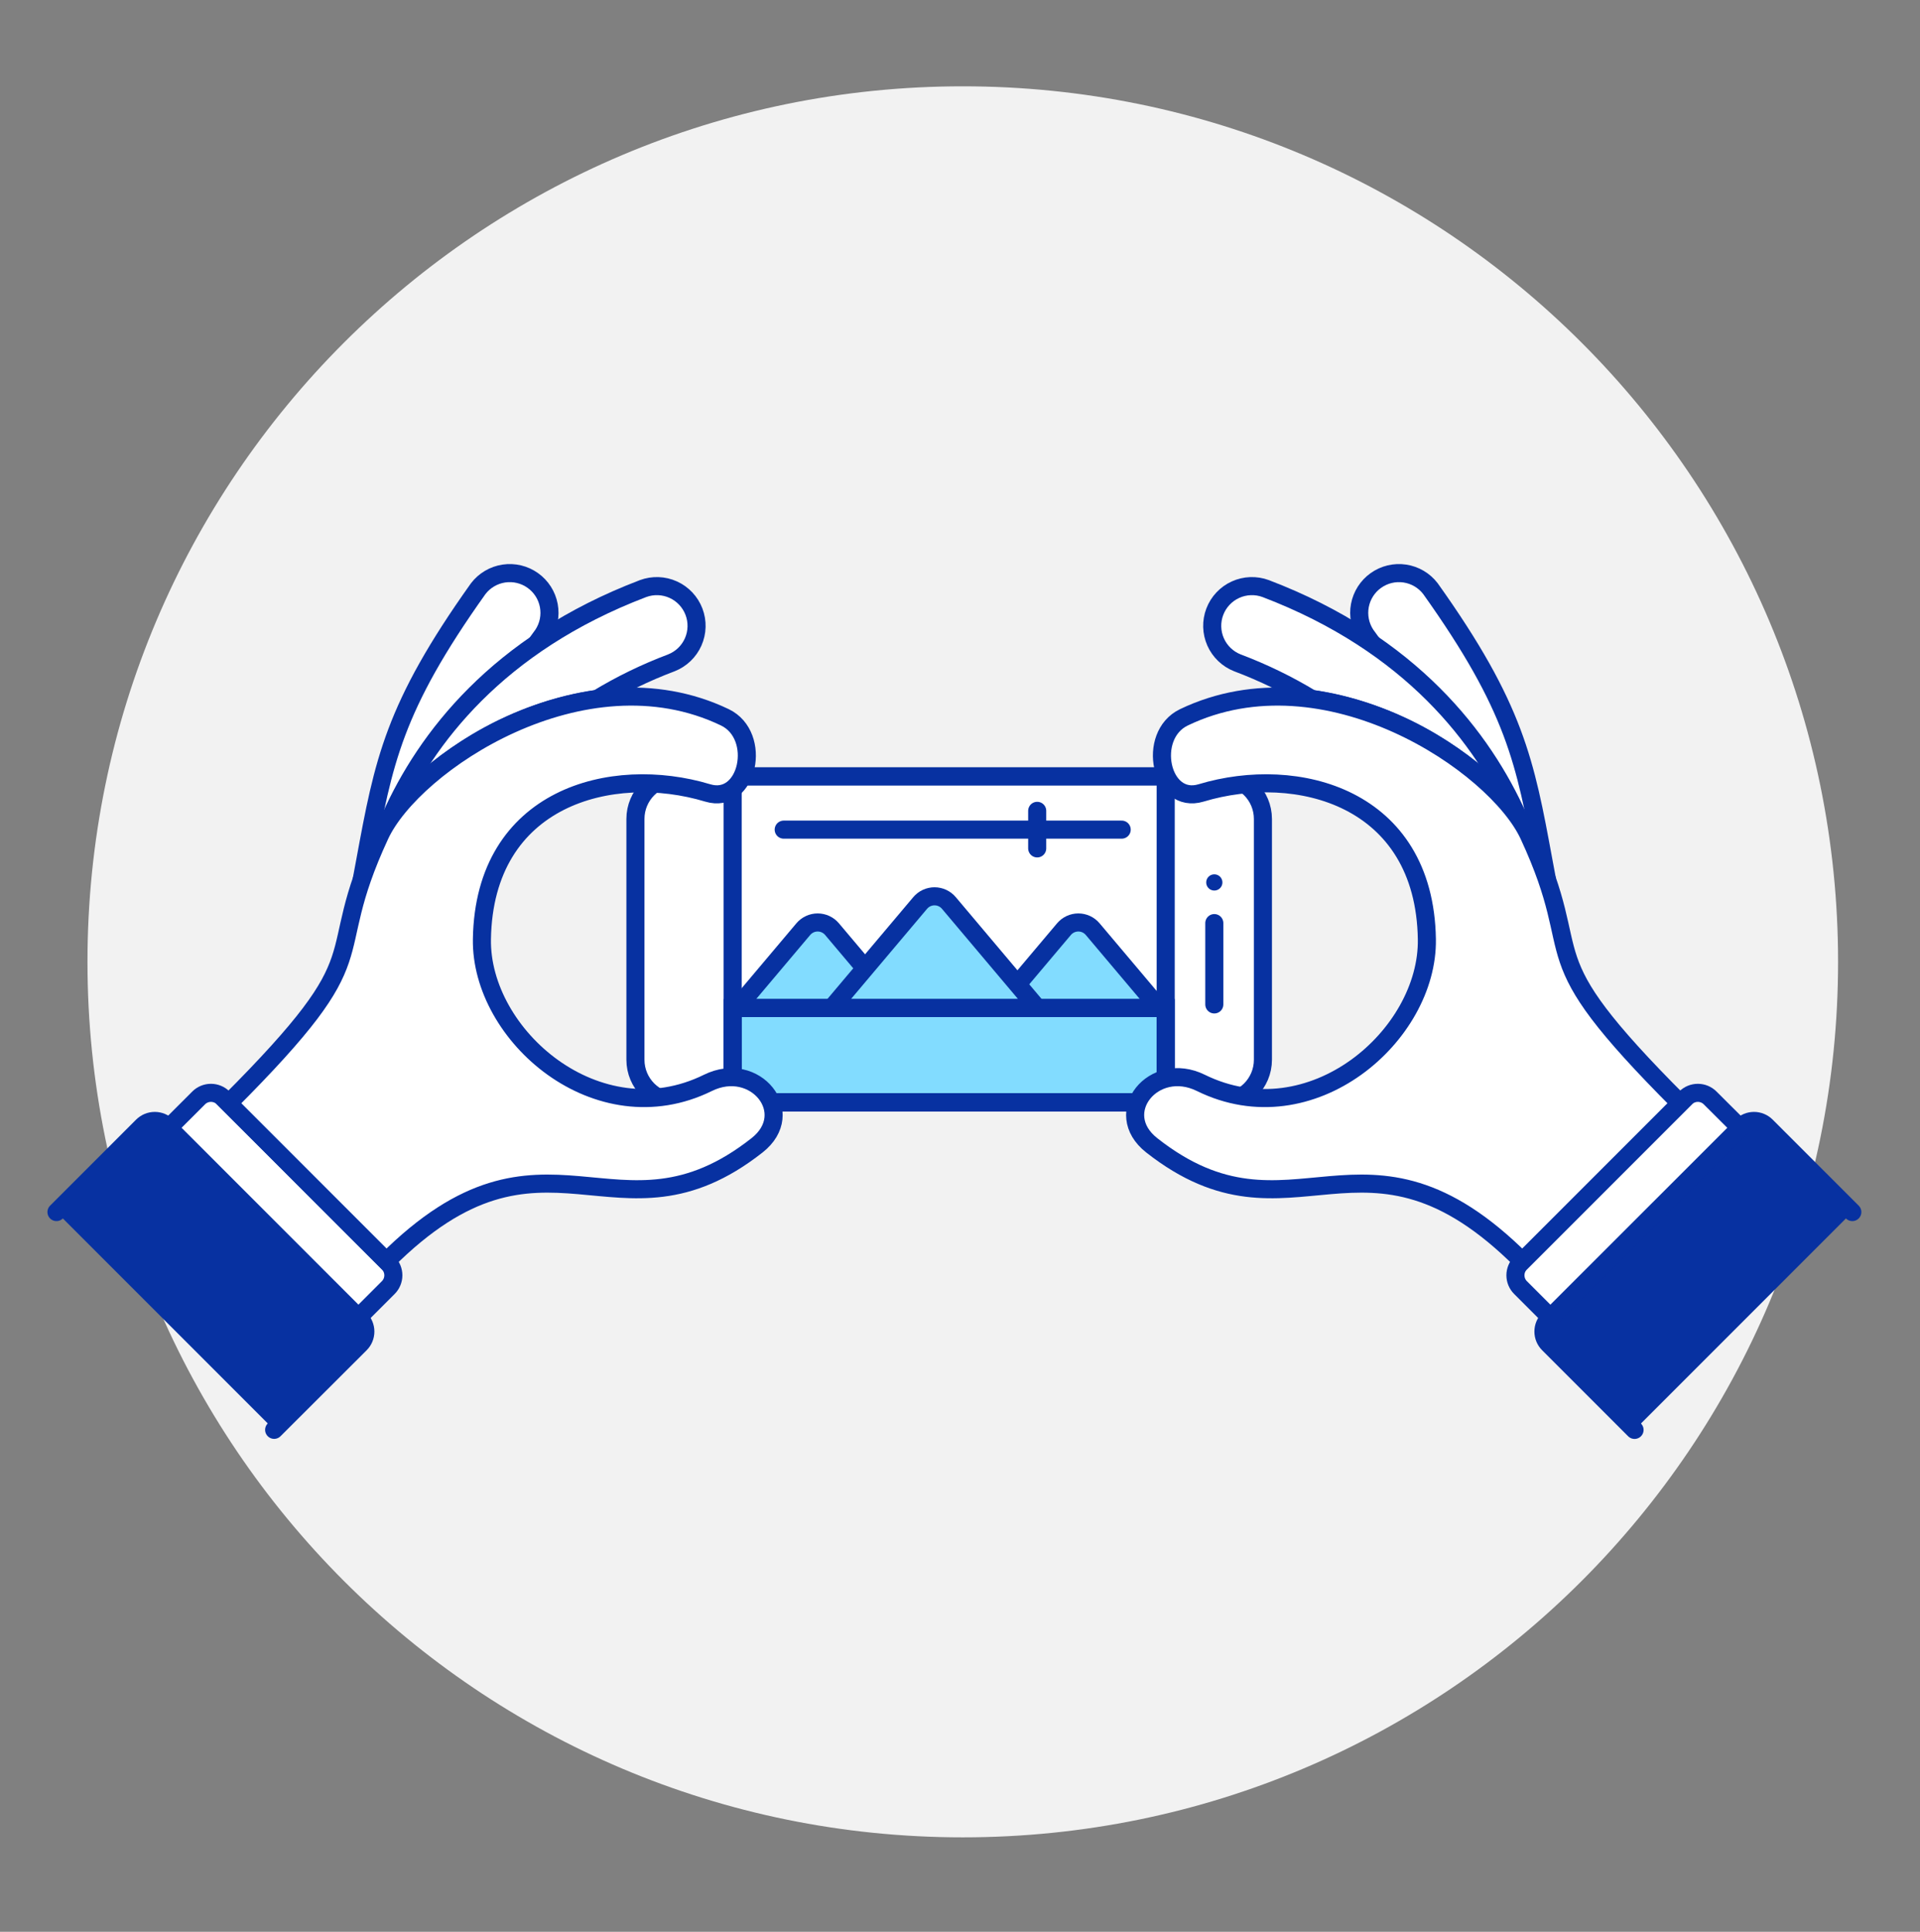
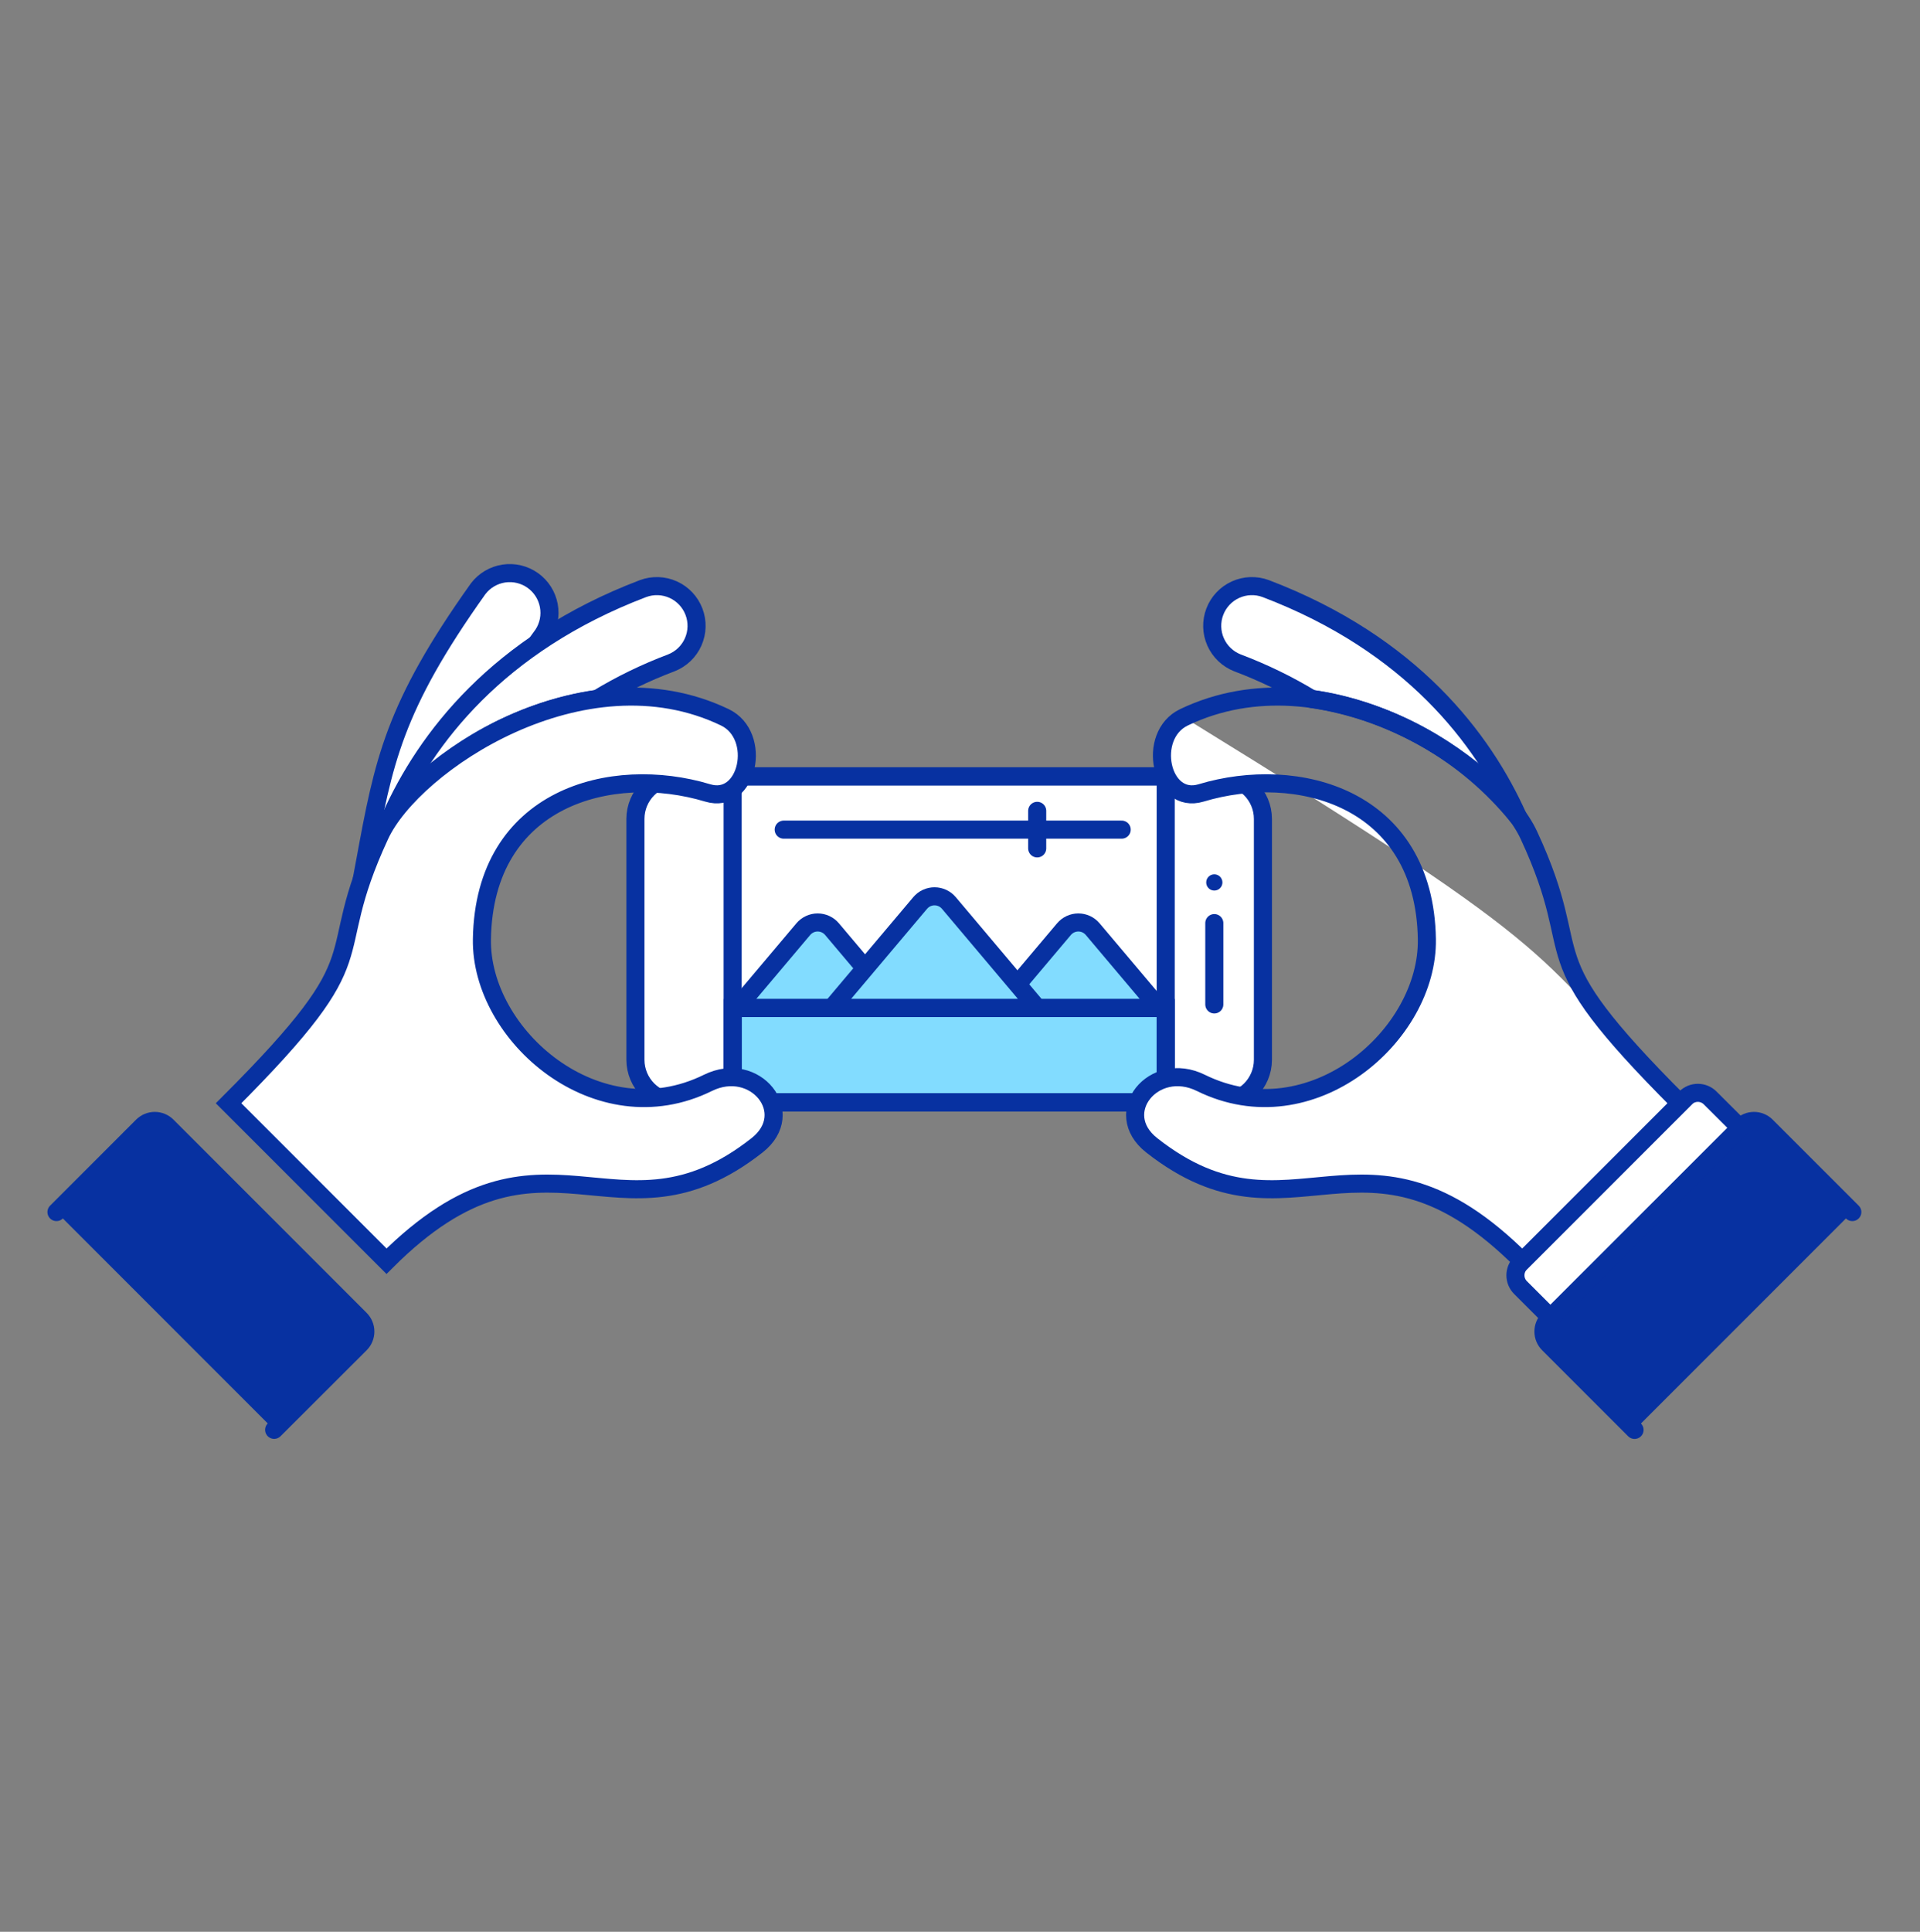
<svg xmlns="http://www.w3.org/2000/svg" width="170" height="171" viewBox="0 0 170 171" fill="none">
  <rect x="0" y="0" width="170" height="171" fill="#808080" stroke="none" />
-   <path d="M85.246 162.641C128.048 162.641 162.746 127.943 162.746 85.141C162.746 42.339 128.048 7.641 85.246 7.641C42.444 7.641 7.746 42.339 7.746 85.141C7.746 127.943 42.444 162.641 85.246 162.641Z" fill="#F2F2F2" />
  <path d="M108.05 68.723H60.033C57.95 68.723 56.262 70.411 56.262 72.494V93.809C56.262 95.892 57.95 97.58 60.033 97.58H108.05C110.133 97.58 111.821 95.892 111.821 93.809V72.494C111.821 70.411 110.133 68.723 108.05 68.723Z" fill="white" />
-   <path d="M103.213 68.723H64.87V97.58H103.213V68.723Z" fill="white" />
  <path d="M65.234 89.231L71.126 82.246C71.282 82.062 71.477 81.913 71.697 81.811C71.916 81.709 72.155 81.656 72.397 81.656C72.639 81.656 72.878 81.709 73.098 81.811C73.317 81.913 73.512 82.062 73.668 82.246L79.561 89.231H65.234Z" fill="#82DCFF" stroke="#0731A1" stroke-width="1.6" stroke-linecap="round" stroke-linejoin="round" />
  <path d="M88.314 89.231L94.207 82.246C94.363 82.062 94.558 81.913 94.777 81.811C94.997 81.709 95.236 81.656 95.478 81.656C95.72 81.656 95.959 81.709 96.178 81.811C96.398 81.913 96.592 82.062 96.748 82.246L102.641 89.231H88.314Z" fill="#82DCFF" stroke="#0731A1" stroke-width="1.6" stroke-linecap="round" stroke-linejoin="round" />
  <path d="M73.627 89.233L81.473 79.932C81.629 79.747 81.824 79.598 82.043 79.496C82.263 79.395 82.502 79.342 82.744 79.342C82.986 79.342 83.225 79.395 83.445 79.496C83.664 79.598 83.859 79.747 84.015 79.932L91.859 89.233H73.627Z" fill="#82DCFF" stroke="#0731A1" stroke-width="1.6" stroke-linecap="round" stroke-linejoin="round" />
  <path d="M103.213 89.232H64.87V97.584H103.213V89.232Z" fill="#82DCFF" stroke="#0731A1" stroke-width="1.6" stroke-miterlimit="10" />
  <path d="M108.05 68.723H60.033C57.95 68.723 56.262 70.411 56.262 72.494V93.809C56.262 95.892 57.95 97.58 60.033 97.58H108.05C110.133 97.58 111.821 95.892 111.821 93.809V72.494C111.821 70.411 110.133 68.723 108.05 68.723Z" stroke="#0731A1" stroke-width="1.6" stroke-linejoin="round" />
  <path d="M103.213 68.723H64.87V97.58H103.213V68.723Z" stroke="#0731A1" stroke-width="1.6" stroke-linejoin="round" />
  <path d="M107.517 81.713V88.912" stroke="#0731A1" stroke-width="1.6" stroke-linecap="round" stroke-linejoin="round" />
  <path d="M107.517 78.832C107.914 78.832 108.236 78.51 108.236 78.113C108.236 77.716 107.914 77.394 107.517 77.394C107.12 77.394 106.799 77.716 106.799 78.113C106.799 78.51 107.12 78.832 107.517 78.832Z" fill="#0731A1" />
  <path d="M69.391 73.439H99.316" stroke="#0731A1" stroke-width="1.6" stroke-miterlimit="10" stroke-linecap="round" />
  <path d="M91.835 71.775V75.1" stroke="#0731A1" stroke-width="1.6" stroke-miterlimit="10" stroke-linecap="round" />
  <path d="M33.641 73.924C35.74 70.373 38.786 67.476 42.438 65.558C43.999 62.251 45.888 59.108 48.075 56.178C48.575 55.417 48.76 54.492 48.591 53.597C48.423 52.703 47.914 51.908 47.172 51.381C46.431 50.854 45.513 50.634 44.613 50.769C43.713 50.904 42.9 51.383 42.345 52.105C34.84 62.636 33.952 67.448 32.341 76.184C32.241 76.718 32.14 77.269 32.033 77.837C32.503 76.507 33.039 75.201 33.641 73.924Z" fill="white" stroke="#0731A1" stroke-width="1.6" stroke-linecap="round" stroke-linejoin="round" />
  <path d="M52.87 61.872C54.956 60.606 57.156 59.536 59.44 58.676C60.304 58.338 60.999 57.672 61.374 56.825C61.75 55.977 61.776 55.015 61.445 54.148C61.115 53.282 60.456 52.58 59.612 52.197C58.767 51.814 57.806 51.78 56.936 52.102C44.028 57.02 37.701 65.401 34.603 72.304C39.176 66.667 45.692 62.946 52.87 61.872Z" fill="white" stroke="#0731A1" stroke-width="1.6" stroke-linecap="round" stroke-linejoin="round" />
  <path d="M31.891 118.95L24.273 126.568L5 107.291L12.616 99.675C12.905 99.387 13.296 99.225 13.705 99.225C14.113 99.225 14.504 99.387 14.793 99.675L31.899 116.781C32.184 117.071 32.343 117.461 32.342 117.867C32.34 118.273 32.178 118.663 31.891 118.95Z" fill="#0731A1" />
  <path d="M5 107.291L12.616 99.675C12.905 99.387 13.296 99.225 13.705 99.225C14.113 99.225 14.504 99.387 14.793 99.675L31.899 116.781C32.187 117.07 32.349 117.461 32.349 117.869C32.349 118.277 32.187 118.668 31.899 118.956L24.273 126.568" stroke="#0731A1" stroke-width="1.6" stroke-linecap="round" stroke-linejoin="round" />
-   <path d="M31.735 116.62L34.377 113.977C34.666 113.689 34.828 113.297 34.828 112.889C34.828 112.481 34.666 112.09 34.377 111.801L19.765 97.189C19.476 96.9 19.085 96.738 18.677 96.738C18.269 96.738 17.877 96.9 17.589 97.189L14.946 99.831L31.735 116.62Z" fill="white" stroke="#0731A1" stroke-width="1.6" stroke-linecap="round" stroke-linejoin="round" />
  <path d="M62.682 95.855C52.907 100.671 42.531 91.657 42.67 83.131C42.873 70.554 54.158 67.623 62.658 70.189C66.242 71.269 67.536 65.111 64.183 63.498C51.65 57.488 36.575 67.605 33.641 73.925C28.199 85.644 34.201 83.7 20.239 97.66L34.222 111.643C48.294 97.571 54.587 111.179 67.034 101.38C70.685 98.506 66.859 93.796 62.682 95.855Z" fill="white" />
  <path d="M62.682 95.855C52.907 100.671 42.531 91.657 42.67 83.131C42.873 70.554 54.158 67.623 62.658 70.189C66.242 71.269 67.536 65.111 64.183 63.498C51.65 57.488 36.575 67.605 33.641 73.925C28.199 85.644 34.201 83.7 20.239 97.66L34.222 111.643C48.294 97.571 54.587 111.179 67.034 101.38C70.685 98.506 66.859 93.796 62.682 95.855Z" stroke="#0731A1" stroke-width="1.6" stroke-miterlimit="10" />
-   <path d="M135.366 73.924C133.264 70.372 130.215 67.475 126.56 65.558C124.999 62.251 123.111 59.108 120.923 56.178C120.424 55.417 120.239 54.492 120.407 53.597C120.576 52.703 121.084 51.908 121.826 51.381C122.568 50.854 123.485 50.634 124.386 50.769C125.286 50.904 126.099 51.383 126.653 52.105C134.159 62.636 135.047 67.448 136.658 76.184C136.756 76.718 136.858 77.269 136.966 77.837C136.498 76.507 135.964 75.201 135.366 73.924Z" fill="white" stroke="#0731A1" stroke-width="1.6" stroke-linecap="round" stroke-linejoin="round" />
  <path d="M116.137 61.872C114.05 60.606 111.85 59.536 109.566 58.676C108.703 58.338 108.008 57.672 107.632 56.825C107.257 55.977 107.231 55.015 107.561 54.148C107.891 53.282 108.55 52.58 109.395 52.197C110.239 51.814 111.201 51.78 112.07 52.102C124.978 57.02 131.306 65.401 134.403 72.304C129.831 66.667 123.315 62.946 116.137 61.872Z" fill="white" stroke="#0731A1" stroke-width="1.6" stroke-linecap="round" stroke-linejoin="round" />
  <path d="M137.116 118.95L144.734 126.568L164.007 107.291L156.39 99.675C156.102 99.387 155.71 99.225 155.302 99.225C154.894 99.225 154.502 99.387 154.214 99.675L137.108 116.781C136.823 117.071 136.664 117.461 136.665 117.867C136.667 118.273 136.828 118.663 137.116 118.95Z" fill="#0731A1" />
  <path d="M164.007 107.291L156.39 99.675C156.102 99.387 155.71 99.225 155.302 99.225C154.894 99.225 154.502 99.387 154.214 99.675L137.108 116.781C136.819 117.07 136.658 117.461 136.658 117.869C136.658 118.277 136.819 118.668 137.108 118.956L144.726 126.574" stroke="#0731A1" stroke-width="1.6" stroke-linecap="round" stroke-linejoin="round" />
  <path d="M137.272 116.62L134.63 113.977C134.341 113.689 134.179 113.297 134.179 112.889C134.179 112.481 134.341 112.09 134.63 111.801L149.242 97.189C149.53 96.9 149.922 96.738 150.33 96.738C150.738 96.738 151.13 96.9 151.418 97.189L154.069 99.831L137.272 116.62Z" fill="white" stroke="#0731A1" stroke-width="1.6" stroke-linecap="round" stroke-linejoin="round" />
-   <path d="M106.324 95.855C116.099 100.671 126.476 91.657 126.337 83.131C126.133 70.554 114.848 67.623 106.349 70.189C102.765 71.269 101.471 65.111 104.824 63.498C117.357 57.488 132.432 67.605 135.366 73.925C140.807 85.644 134.805 83.7 148.767 97.66L134.784 111.643C120.713 97.571 114.42 111.179 101.973 101.38C98.32 98.506 102.147 93.796 106.324 95.855Z" fill="white" />
+   <path d="M106.324 95.855C116.099 100.671 126.476 91.657 126.337 83.131C126.133 70.554 114.848 67.623 106.349 70.189C102.765 71.269 101.471 65.111 104.824 63.498C140.807 85.644 134.805 83.7 148.767 97.66L134.784 111.643C120.713 97.571 114.42 111.179 101.973 101.38C98.32 98.506 102.147 93.796 106.324 95.855Z" fill="white" />
  <path d="M106.324 95.855C116.099 100.671 126.476 91.657 126.337 83.131C126.133 70.554 114.848 67.623 106.349 70.189C102.765 71.269 101.471 65.111 104.824 63.498C117.357 57.488 132.432 67.605 135.366 73.925C140.807 85.644 134.805 83.7 148.767 97.66L134.784 111.643C120.713 97.571 114.42 111.179 101.973 101.38C98.32 98.506 102.147 93.796 106.324 95.855Z" stroke="#0731A1" stroke-width="1.6" stroke-miterlimit="10" />
</svg>